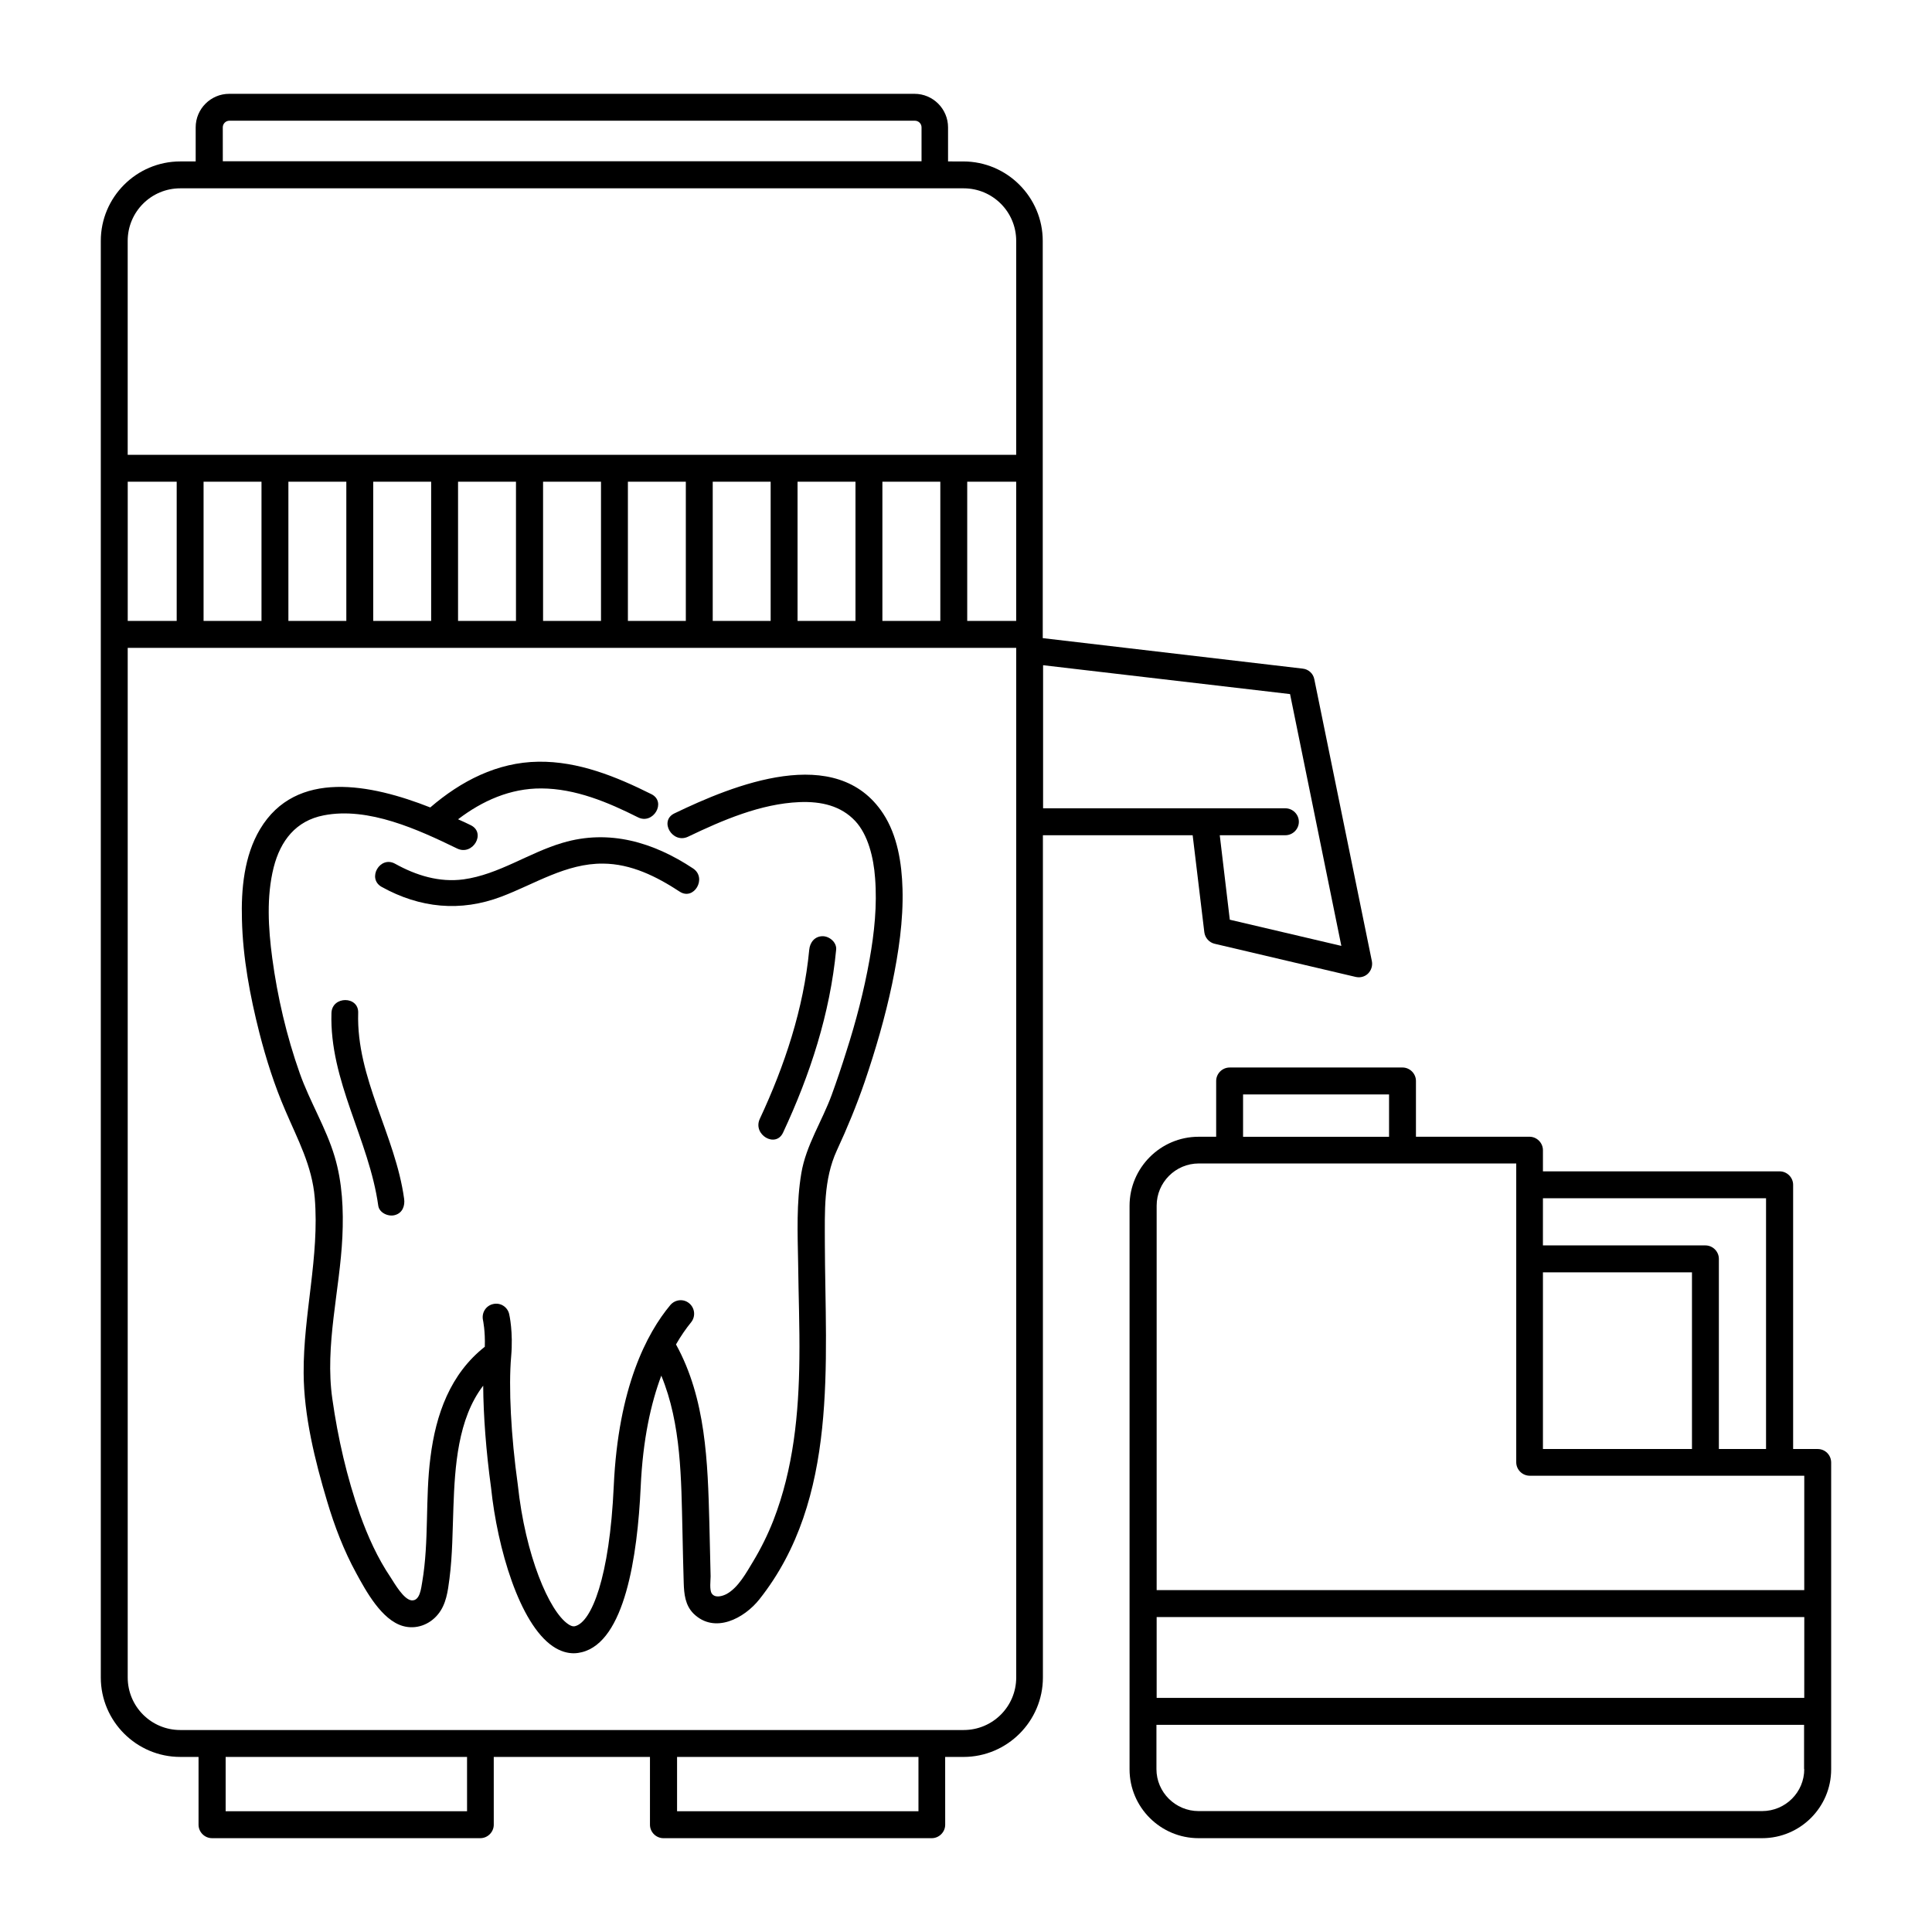
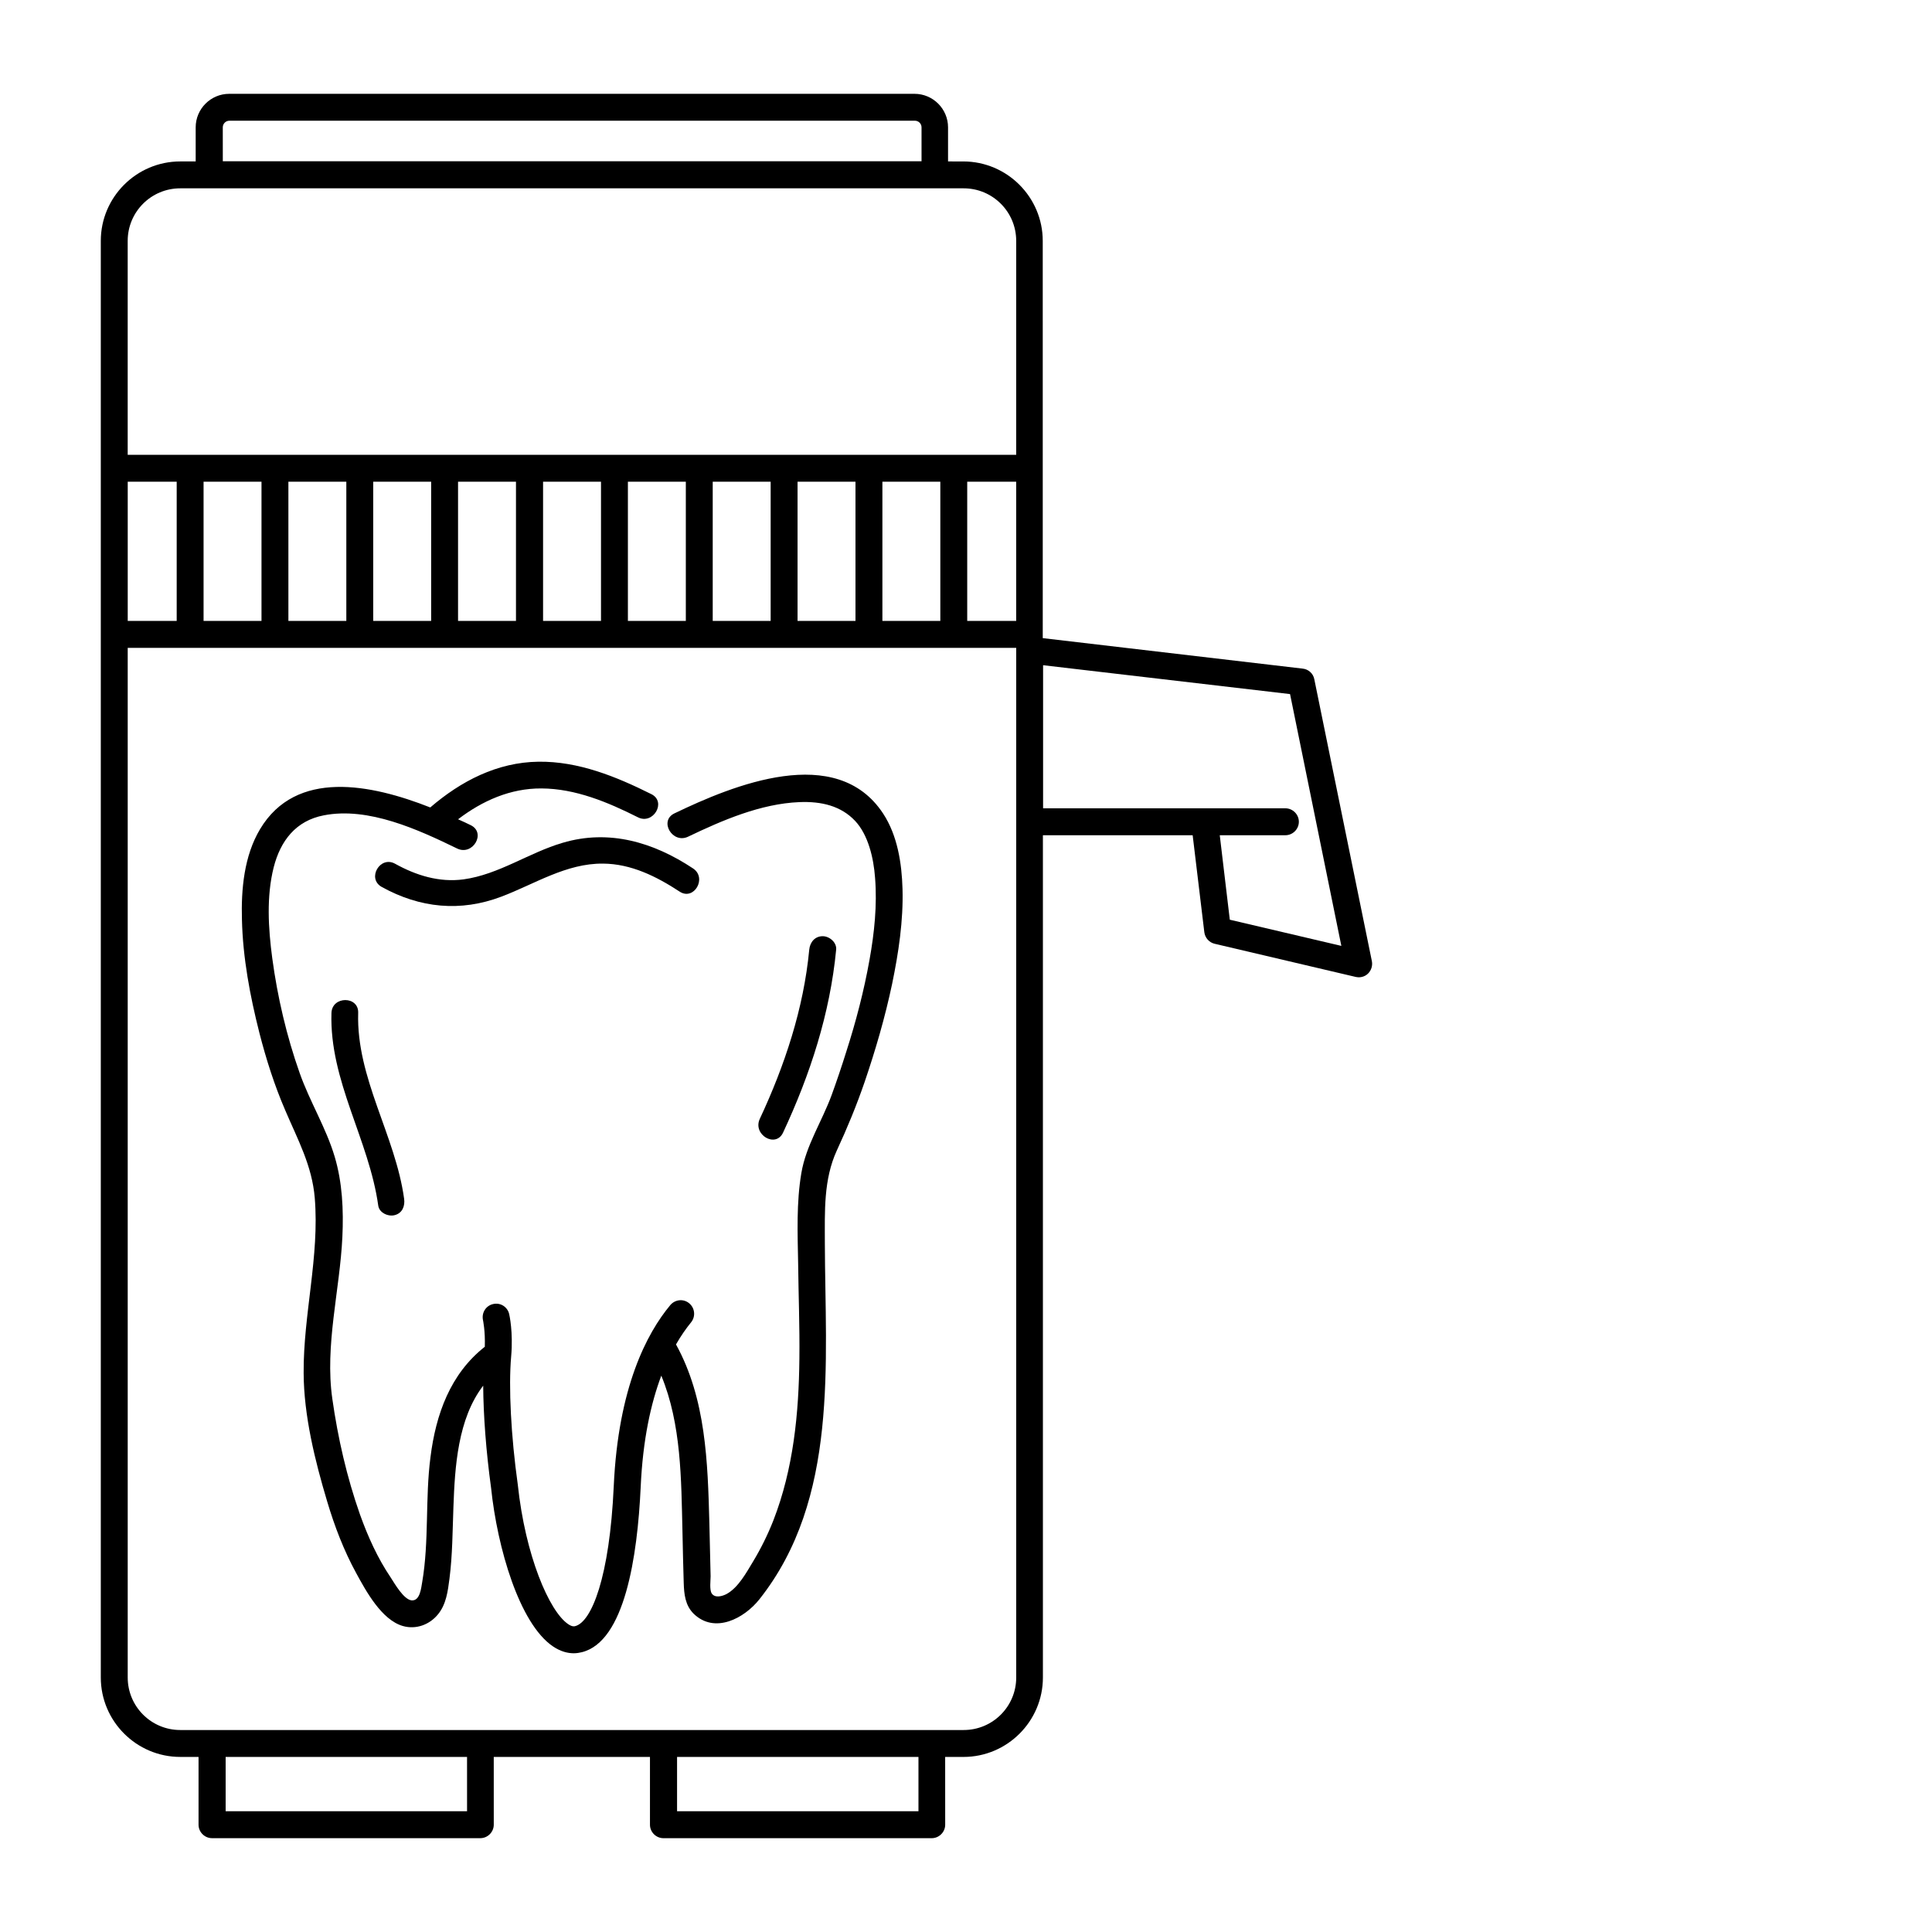
<svg xmlns="http://www.w3.org/2000/svg" fill="#000000" width="800px" height="800px" version="1.1" viewBox="144 144 512 512">
  <g>
-     <path d="m625.71 528h-6.512v-70.012c0-1.949-1.617-3.566-3.566-3.566h-62.738v-5.609c0-1.949-1.617-3.566-3.566-3.566h-30.086v-14.781c0-1.949-1.617-3.566-3.566-3.566l-45.812 0.004c-1.949 0-3.566 1.617-3.566 3.566v14.781h-4.656c-10.078 0-18.297 8.223-18.297 18.297v149.34c0 10.078 8.223 18.25 18.297 18.25h149.34c10.078 0 18.297-8.176 18.297-18.25v-81.273c0.004-2.043-1.613-3.609-3.562-3.609zm-72.816-66.449h59.125v66.445h-12.5v-50.383c0-1.949-1.617-3.566-3.566-3.566h-43.062zm0 19.633h39.496v46.816h-39.496zm-79.469-47.148h38.688v11.219h-38.688zm148.72 178.8c0 6.133-4.992 11.121-11.168 11.121h-149.34c-6.133 0-11.168-4.992-11.168-11.121v-11.738h171.63l-0.004 11.738zm0-18.871h-171.62v-21.434h171.63zm0-28.566h-171.62v-101.9c0-6.133 4.992-11.168 11.168-11.168h84.125v79.184c0 1.949 1.617 3.566 3.566 3.566h72.766z" />
    <path d="m463.16 391.06c0.191 1.473 1.285 2.711 2.711 3.043l37.406 8.793c0.285 0.047 0.523 0.094 0.809 0.094 0.902 0 1.805-0.332 2.473-1 0.855-0.855 1.234-2.09 1-3.281l-15.258-74.715c-0.285-1.52-1.57-2.66-3.09-2.805l-68.871-8.078-0.004-105.27c0-11.598-9.457-21.055-21.055-21.055l-4.039-0.004v-9.031c0-4.894-3.992-8.887-8.887-8.887h-181.61c-4.894 0-8.887 3.992-8.887 8.887v9.031h-4.09c-11.598 0-21.055 9.457-21.055 21.055v380.71c0 11.598 9.457 21.055 21.055 21.055h4.848v17.965c0 1.949 1.617 3.566 3.566 3.566h71.105c1.949 0 3.566-1.617 3.566-3.566l-0.004-17.961h41.398v17.965c0 1.949 1.617 3.566 3.566 3.566h71.105c1.949 0 3.566-1.617 3.566-3.566l-0.008-17.965h4.848c11.598 0 21.055-9.457 21.055-21.055v-223.2h39.688zm-260.12-213.31c0-0.949 0.762-1.758 1.758-1.758h181.66c0.949 0 1.758 0.762 1.758 1.758v8.984l-185.17-0.004zm-25.191 93.914h12.977v36.883h-12.977zm89.926 352.34h-63.977v-14.402h63.973zm119.58 0h-63.926v-14.402h63.973v14.402zm25.953-35.457c0 7.699-6.227 13.926-13.926 13.926h-207.61c-7.699 0-13.926-6.227-13.926-13.926v-272.86h235.46zm-215.36-280v-36.883h15.352v36.883zm22.48 0v-36.883h15.352v36.883zm22.48 0v-36.883h15.352v36.883zm22.48 0v-36.883h15.352v36.883zm22.531 0v-36.883h15.352v36.883zm22.48 0v-36.883h15.352v36.883zm22.48 0v-36.883h15.352v36.883zm22.48 0v-36.883h15.352v36.883zm22.484 0v-36.883h15.352v36.883zm35.457 0h-12.977v-36.883h12.977zm0-44.012h-235.46v-56.699c0-7.699 6.227-13.926 13.926-13.926h207.61c7.699 0 13.926 6.227 13.926 13.926zm7.129 55.754 65.449 7.652 13.594 66.73-29.562-6.938-2.66-22.387h17.395c1.949 0 3.566-1.617 3.566-3.566 0-1.949-1.617-3.566-3.566-3.566h-64.215z" />
    <path d="m276.9 381.61c8.793-3.328 17.156-8.84 26.902-8.746 7.461 0.047 14.211 3.422 20.297 7.414 3.801 2.519 7.367-3.613 3.566-6.133-10.457-6.938-22.242-10.457-34.555-6.797-8.934 2.613-16.922 8.414-26.285 9.695-6.418 0.855-12.547-1.047-18.109-4.137-3.992-2.234-7.559 3.898-3.566 6.133 10.125 5.613 20.867 6.703 31.75 2.57z" />
    <path d="m212.73 417.68c1.805 7.035 3.992 13.926 6.891 20.629 3.281 7.699 7.082 14.59 7.793 23.148 1.285 15.543-3.043 30.848-2.945 46.387 0.047 11.312 2.996 23.242 6.227 34.031 1.949 6.559 4.422 13.023 7.699 19.012 2.613 4.801 6.75 12.406 12.359 14.02 3.469 1 7.082-0.332 9.316-3.09 2.188-2.66 2.613-6.133 3.043-9.457 0.809-6.273 0.809-12.645 1.047-18.965 0.379-10.648 1.141-23.383 7.891-32.176 0.047 7.844 0.762 17.395 2.09 27.09 1.664 15.969 7.508 35.934 16.352 41.969 2.09 1.426 3.992 1.855 5.562 1.855 0.809 0 1.57-0.145 2.141-0.285 11.359-2.805 14.734-25.332 15.59-43.727 0.57-12.785 2.758-22.34 5.465-29.562 5.324 12.879 5.277 27.473 5.609 41.305 0.094 4.516 0.191 9.078 0.332 13.594 0.094 2.996 0.379 5.941 2.613 8.176 5.609 5.465 13.449 1.234 17.441-3.801 21.102-26.617 17.441-62.691 17.348-94.395 0-8.363-0.379-16.824 3.184-24.574 2.758-5.941 5.227-11.93 7.367-18.156 2.898-8.508 5.418-17.156 7.273-25.949 1.711-8.27 2.996-16.777 2.758-25.191-0.191-6.797-1.332-14.164-5.133-19.961-12.359-18.82-39.734-7.559-55.324-0.047-4.137 1.996-0.523 8.129 3.613 6.18 9.125-4.371 19.25-8.746 29.516-9.172 5.848-0.238 11.027 1 14.781 4.992 3.422 3.66 4.894 9.742 5.277 15.113 0.57 7.223-0.191 14.543-1.473 21.672-1.473 8.27-3.613 16.445-6.18 24.43-1.188 3.801-2.473 7.606-3.852 11.406-2.519 6.891-6.797 13.355-8.031 20.676-1.332 7.844-1 15.969-0.855 23.906 0.094 8.414 0.43 16.824 0.332 25.238-0.145 14.543-1.57 29.23-6.891 42.918-1.473 3.754-3.281 7.414-5.371 10.883-1.758 2.898-3.898 6.891-6.988 8.602-1.141 0.617-3.137 1.188-3.992-0.145-0.617-0.949-0.285-3.516-0.285-4.516-0.094-4.707-0.238-9.457-0.332-14.164-0.43-16.113-0.902-32.891-8.84-47.293 1.332-2.328 2.711-4.277 3.992-5.848 1.234-1.52 1.047-3.754-0.477-5.039-1.52-1.285-3.754-1.047-5.039 0.477-6.18 7.414-13.785 21.77-14.973 47.957-1.094 24.191-5.894 36.074-10.266 37.121-0.191 0.047-0.762 0.191-1.855-0.57-4.992-3.422-11.312-18.109-13.309-36.93-1.805-12.879-2.473-25.902-1.758-33.984 0.57-6.465-0.477-11.027-0.523-11.219-0.43-1.902-2.328-3.137-4.277-2.66-1.902 0.43-3.09 2.328-2.66 4.277 0 0.047 0.617 2.805 0.477 7.035-9.172 7.223-12.977 17.918-14.402 29.277-1.426 10.934-0.332 22.195-2.188 33.082-0.285 1.57-0.57 5.039-2.805 4.848-2.09-0.191-4.516-4.469-5.562-6.082-3.469-5.133-6.035-10.836-8.129-16.684-3.469-9.84-5.848-20.246-7.32-30.609-2.043-14.211 1.996-28.801 2.66-42.965 0.332-7.082 0-14.402-2.043-21.246-2.281-7.652-6.606-14.59-9.27-22.148-3.469-9.789-5.894-20.199-7.273-30.465-1.047-7.891-1.57-16.301 0.379-24.051 1.805-7.082 5.894-12.359 13.262-13.785 11.836-2.328 25.094 3.801 35.363 8.793 4.137 1.996 7.746-4.137 3.613-6.18-1.047-0.523-2.188-1.047-3.375-1.57 6.418-4.894 13.832-8.223 22.102-8.176 9.031 0.047 17.633 3.66 25.57 7.652 4.039 2.043 7.652-4.086 3.566-6.133-9.316-4.656-19.344-8.746-29.945-8.602-10.934 0.145-20.531 5.133-28.66 12.121-15.684-6.18-35.551-10.219-45.105 5.75-4.231 7.082-5.039 15.922-4.801 24.004 0.238 10.125 2.141 20.203 4.613 29.945z" />
    <path d="m231.84 412.45c-0.57 18.012 9.98 33.602 12.406 51.094 0.285 1.902 2.711 2.945 4.371 2.473 2.043-0.523 2.758-2.473 2.473-4.371-2.328-16.824-12.691-31.941-12.168-49.191 0.191-4.566-6.938-4.566-7.082-0.004z" />
    <path d="m351.52 444.15c7.176-15.352 12.453-31.559 14.07-48.48 0.191-1.902-1.758-3.566-3.566-3.566-2.09 0-3.375 1.617-3.566 3.566-1.473 15.59-6.512 30.75-13.117 44.867-1.902 4.184 4.231 7.797 6.18 3.613z" />
  </g>
</svg>